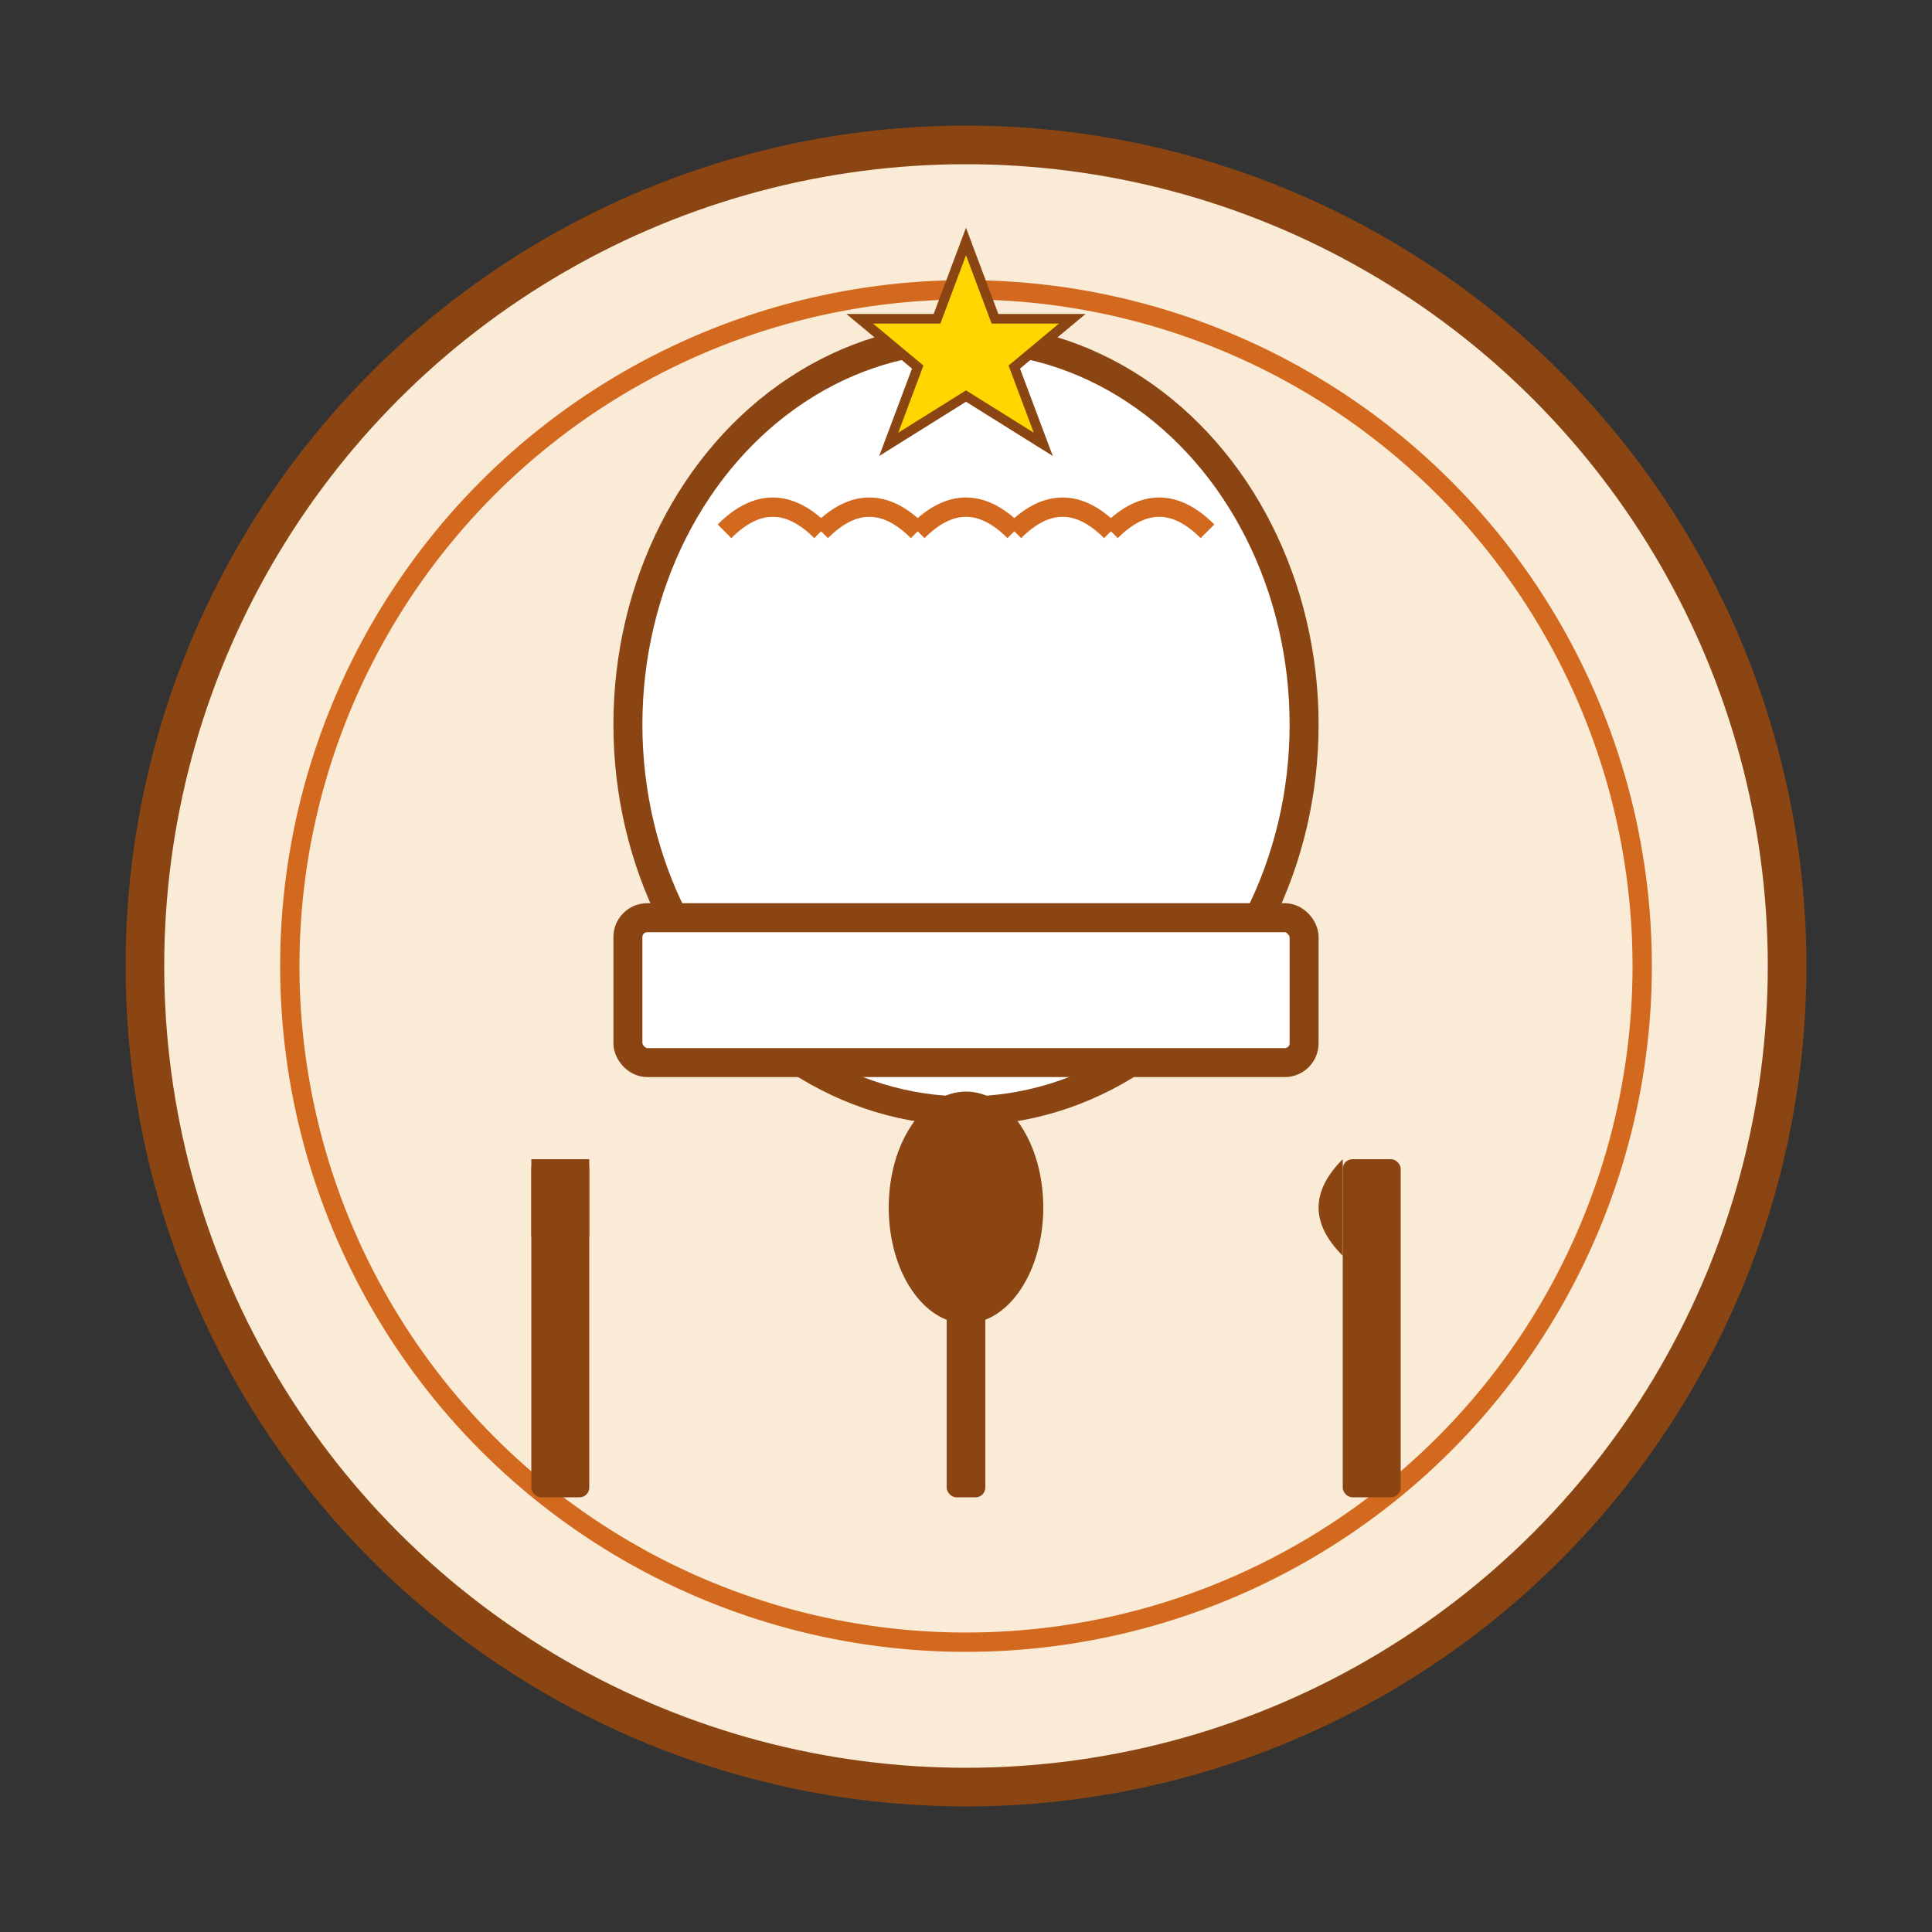
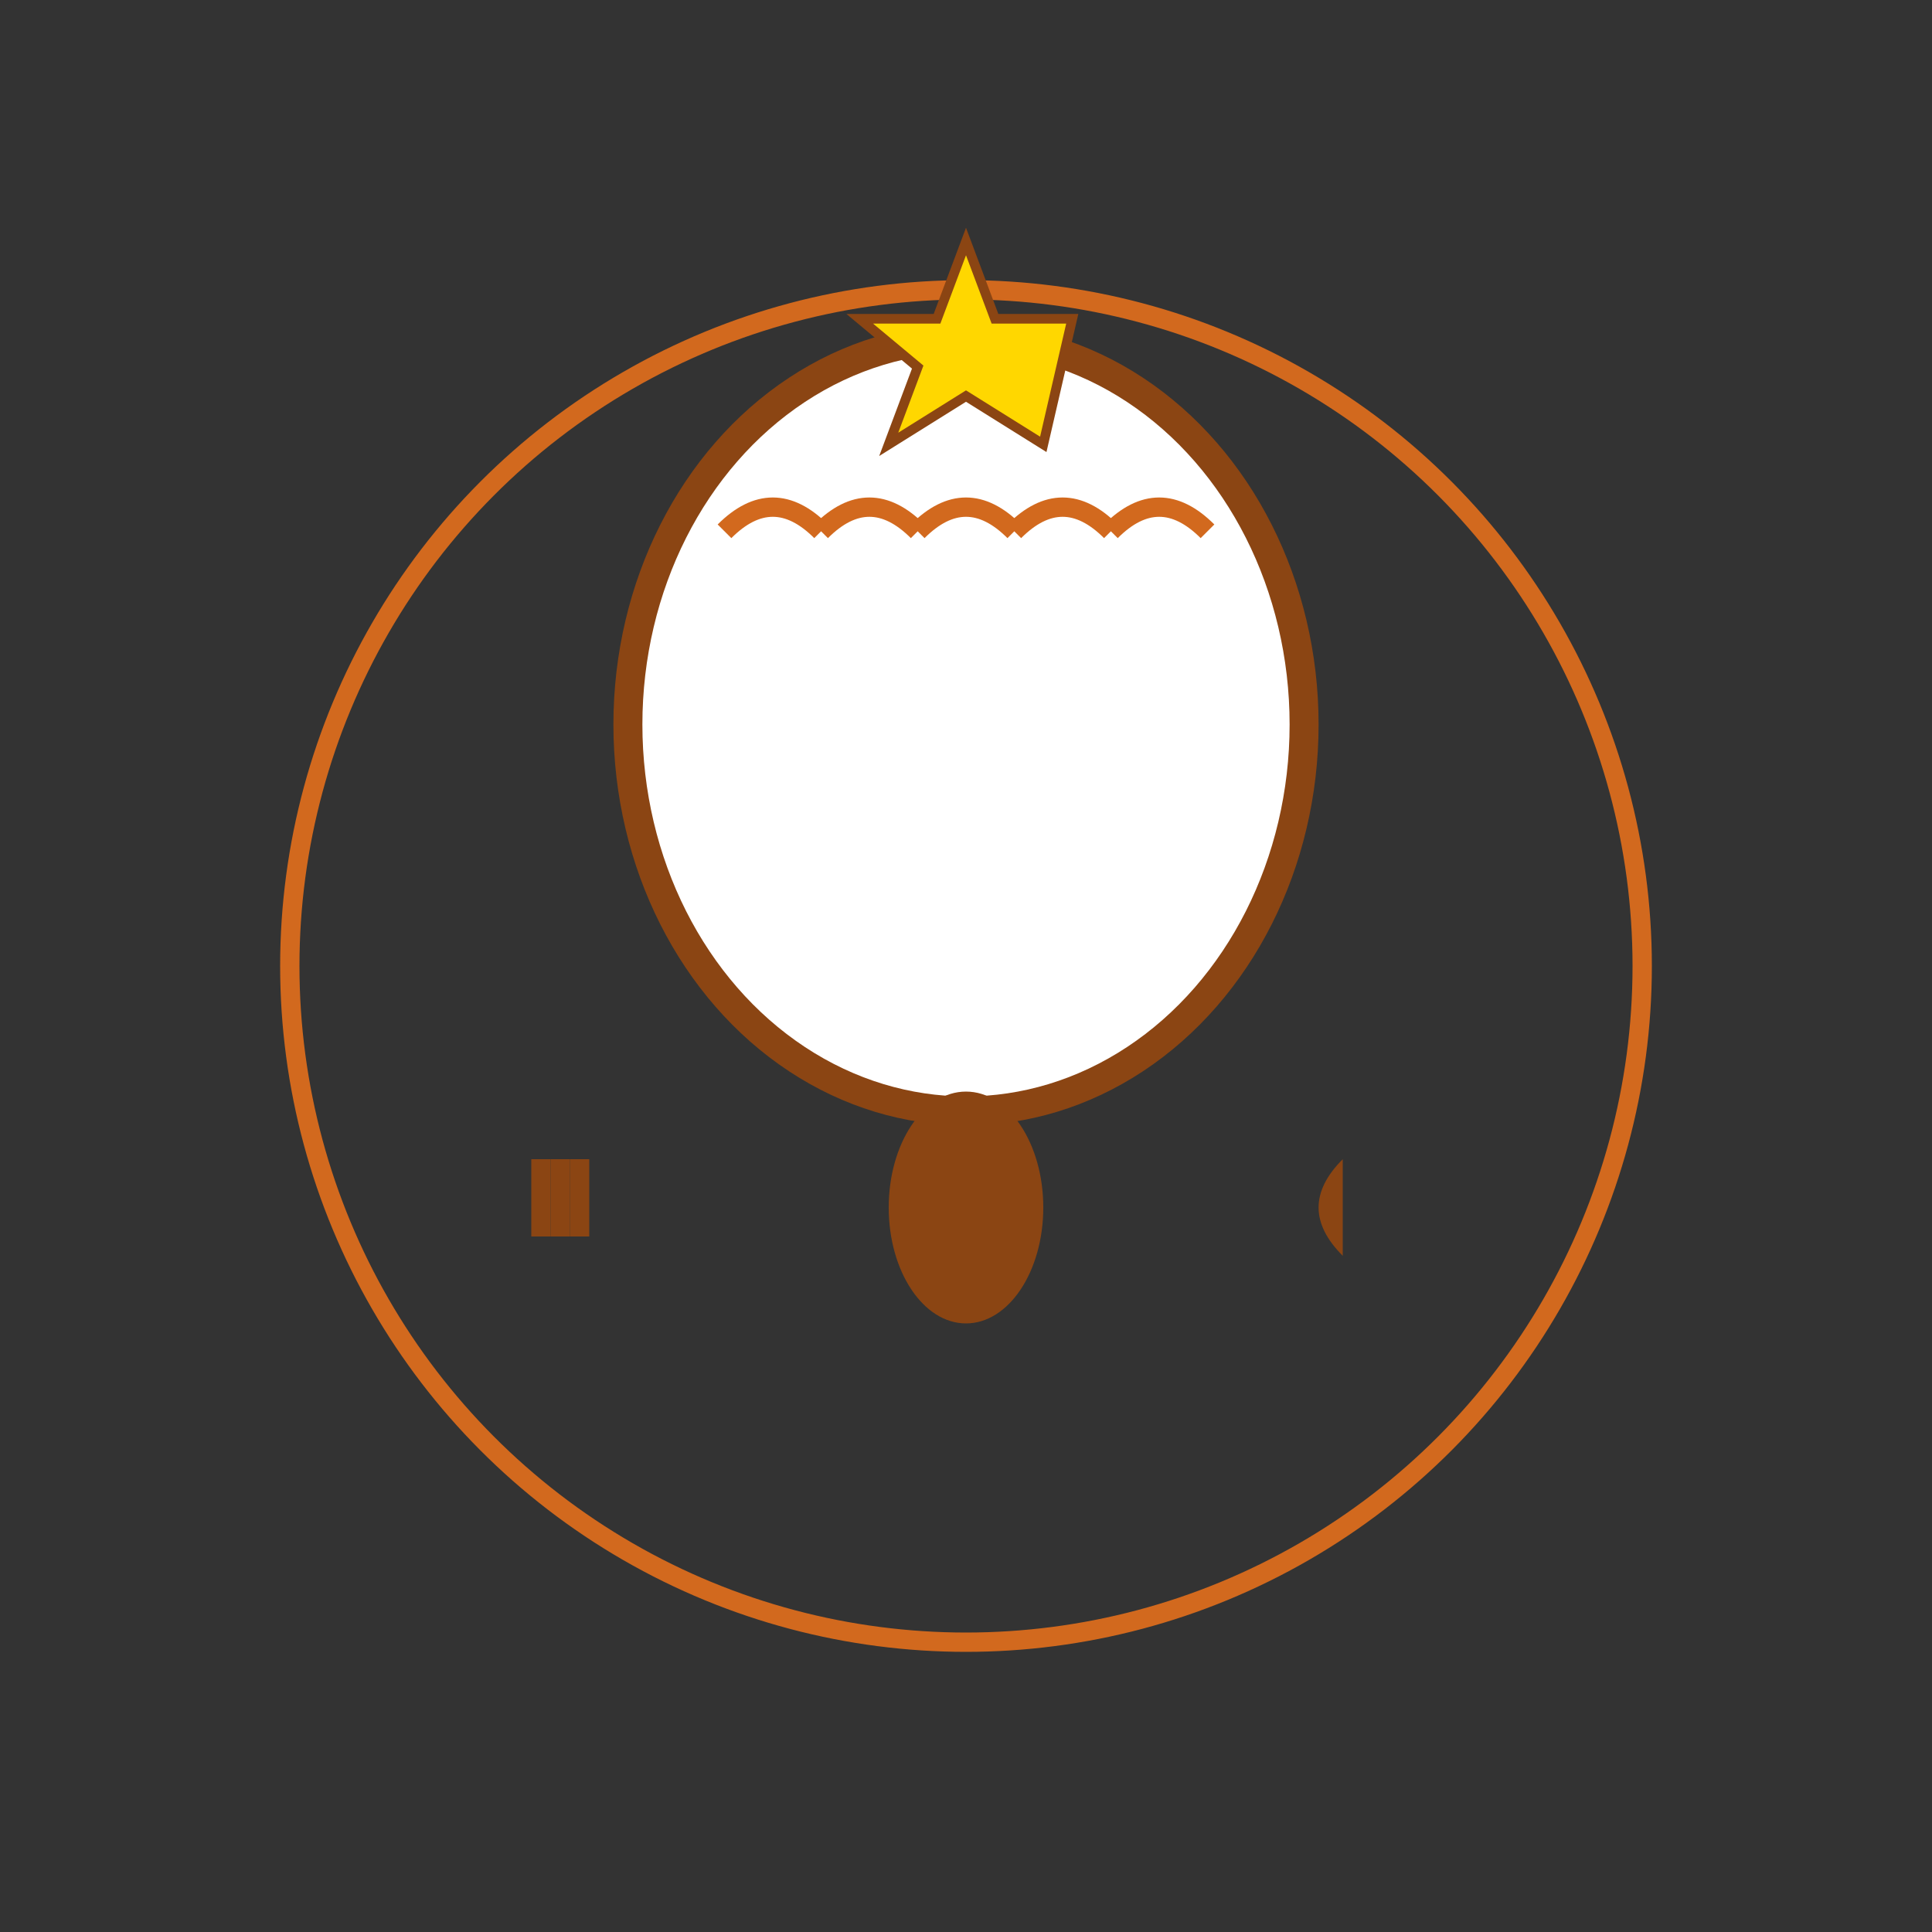
<svg xmlns="http://www.w3.org/2000/svg" viewBox="0 0 200 200" width="200" height="200">
  <rect x="0" y="0" width="200" height="200" fill="#333333" stroke="none" />
-   <circle cx="100" cy="100" r="85" fill="#FAEBD7" stroke="#8B4513" stroke-width="4" />
  <circle cx="100" cy="100" r="70" fill="none" stroke="#D2691E" stroke-width="2" />
  <ellipse cx="100" cy="75" rx="35" ry="40" fill="#FFFFFF" stroke="#8B4513" stroke-width="3" />
-   <rect x="65" y="95" width="70" height="15" fill="#FFFFFF" stroke="#8B4513" stroke-width="3" rx="2" />
  <path d="M75 55 Q80 50 85 55" fill="none" stroke="#D2691E" stroke-width="2" />
  <path d="M85 55 Q90 50 95 55" fill="none" stroke="#D2691E" stroke-width="2" />
  <path d="M95 55 Q100 50 105 55" fill="none" stroke="#D2691E" stroke-width="2" />
  <path d="M105 55 Q110 50 115 55" fill="none" stroke="#D2691E" stroke-width="2" />
  <path d="M115 55 Q120 50 125 55" fill="none" stroke="#D2691E" stroke-width="2" />
  <g transform="translate(55, 120)">
-     <rect x="0" y="0" width="6" height="35" fill="#8B4513" rx="1" />
    <rect x="0" y="0" width="2" height="8" fill="#8B4513" />
    <rect x="2" y="0" width="2" height="8" fill="#8B4513" />
    <rect x="4" y="0" width="2" height="8" fill="#8B4513" />
  </g>
  <g transform="translate(139, 120)">
-     <rect x="0" y="0" width="6" height="35" fill="#8B4513" rx="1" />
    <path d="M0 0 Q-5 5 0 10" fill="#8B4513" />
  </g>
  <g transform="translate(100, 130)">
    <ellipse cx="0" cy="-5" rx="8" ry="12" fill="#8B4513" />
-     <rect x="-2" y="5" width="4" height="20" fill="#8B4513" rx="1" />
  </g>
-   <path d="M100 25 L103 33 L111 33 L105 38 L108 46 L100 41 L92 46 L95 38 L89 33 L97 33 Z" fill="#FFD700" stroke="#8B4513" stroke-width="1" />
+   <path d="M100 25 L103 33 L111 33 L108 46 L100 41 L92 46 L95 38 L89 33 L97 33 Z" fill="#FFD700" stroke="#8B4513" stroke-width="1" />
</svg>